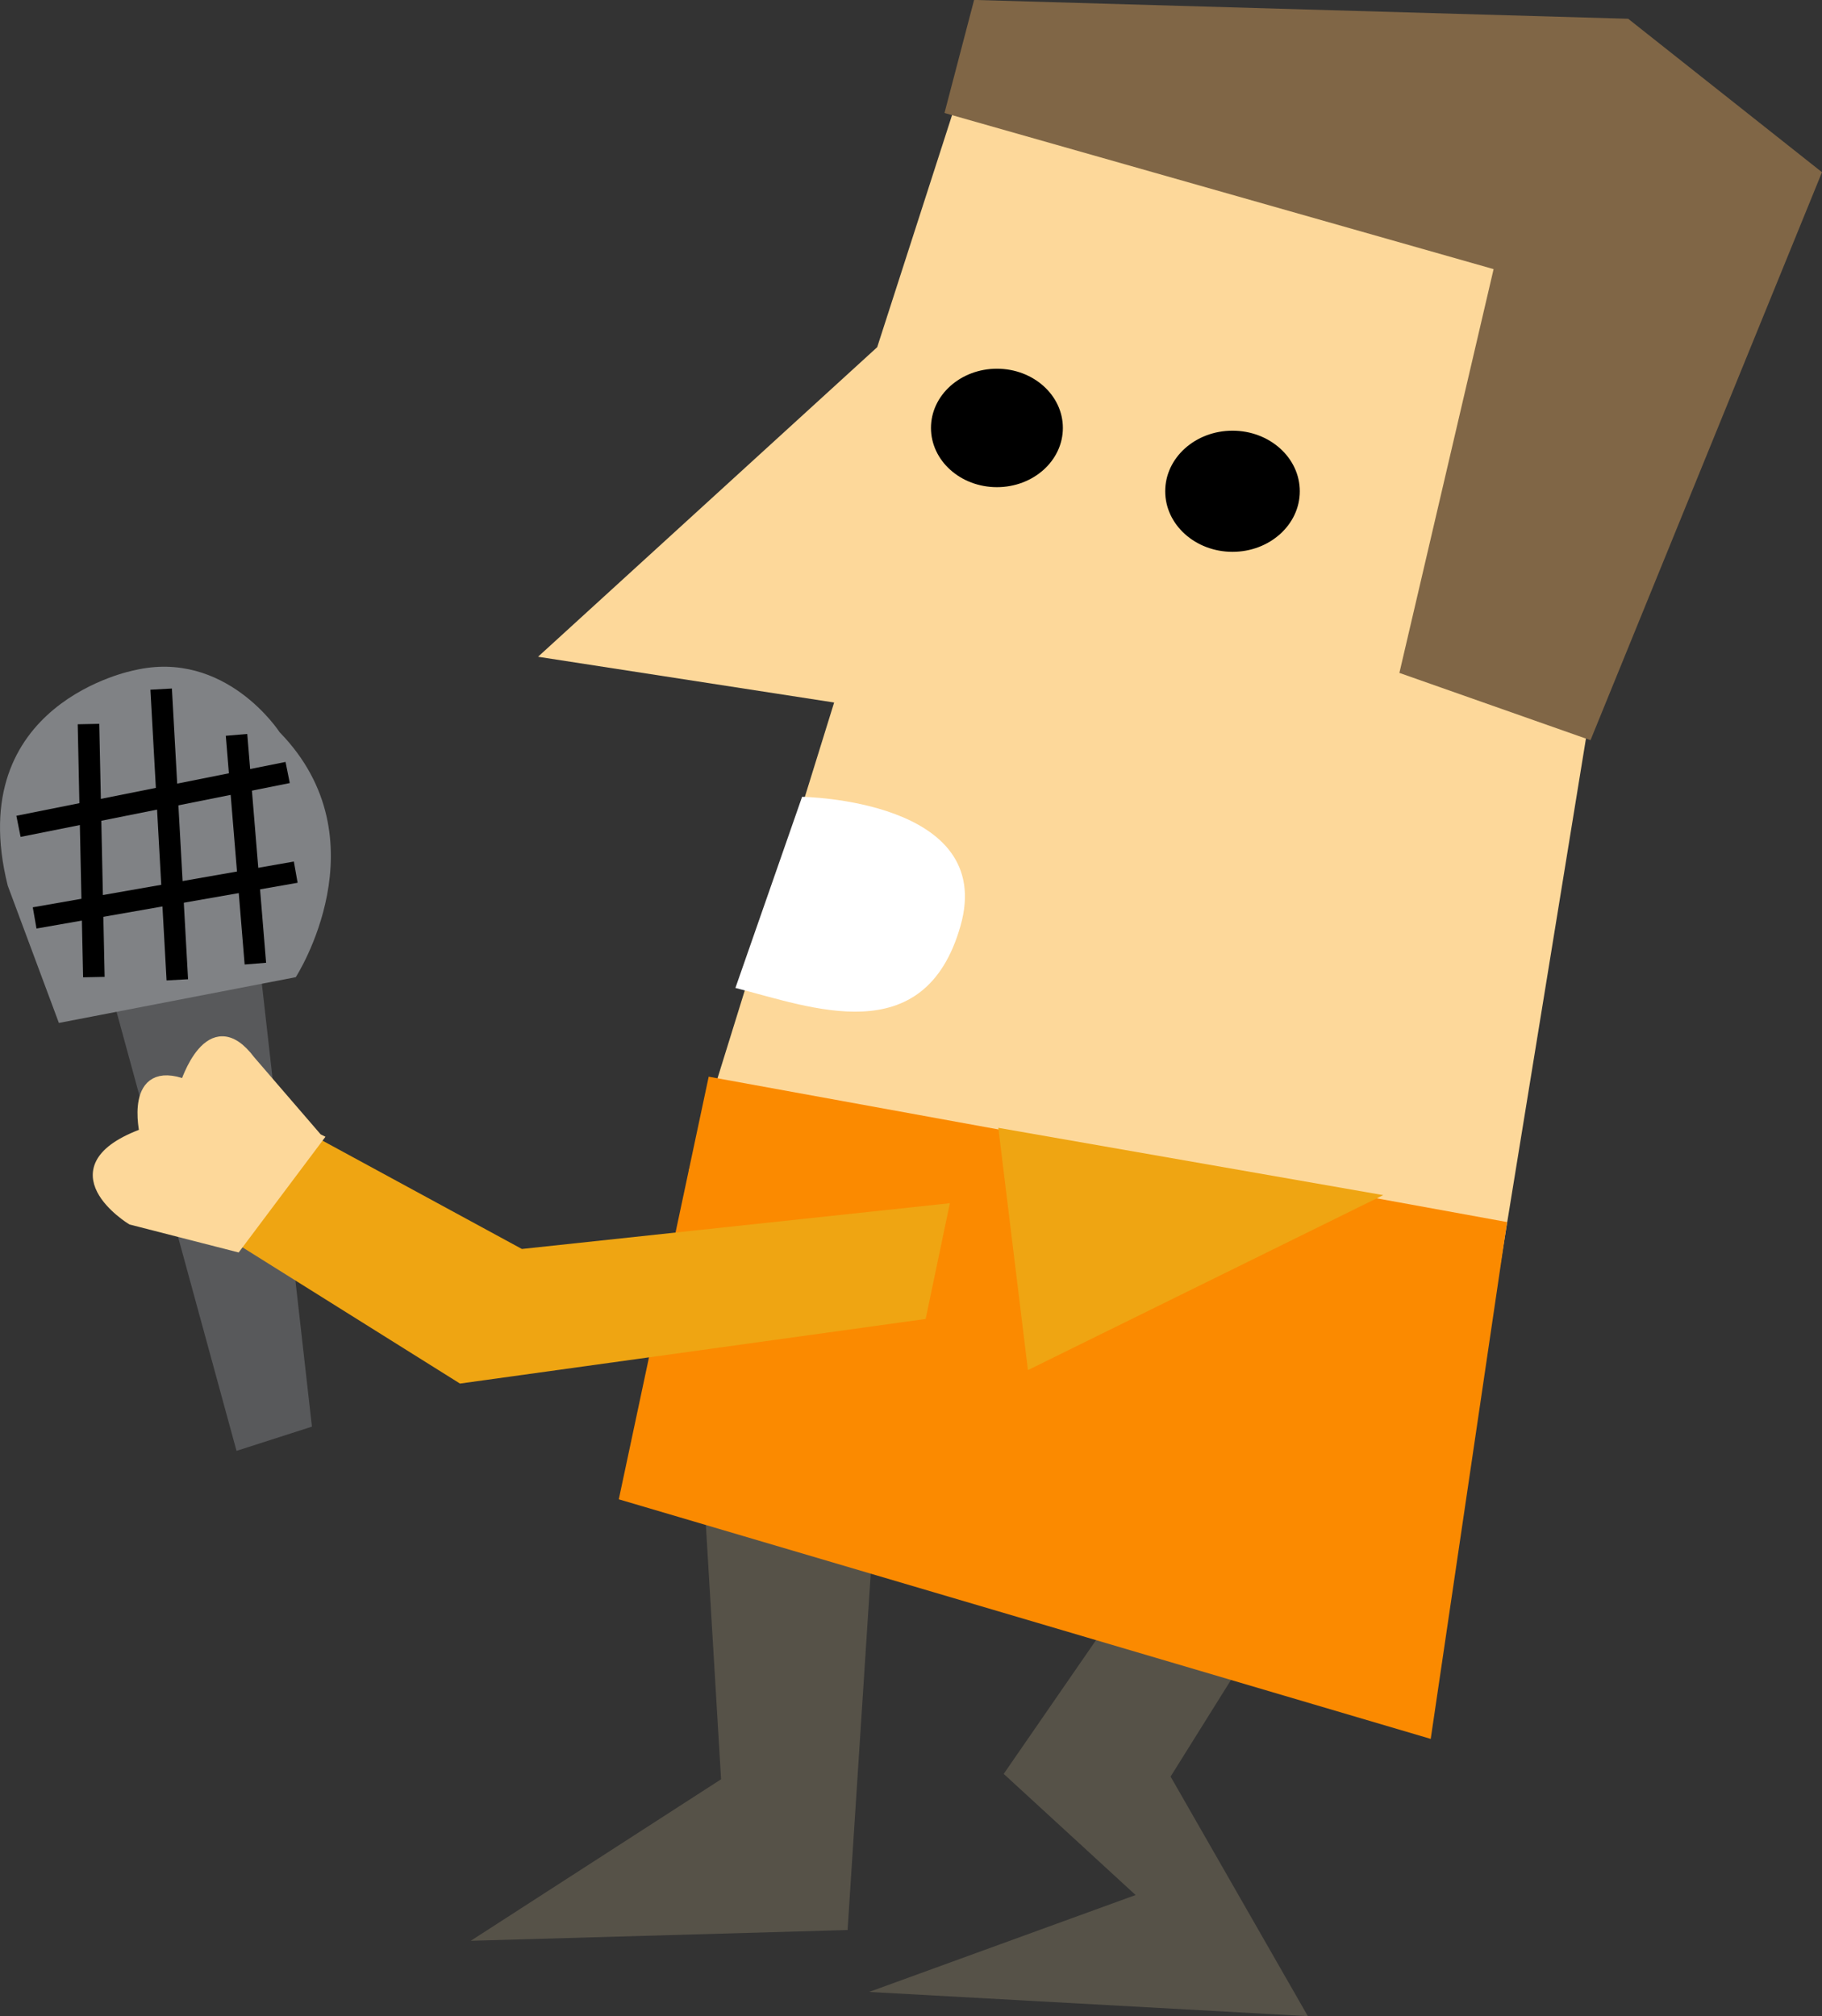
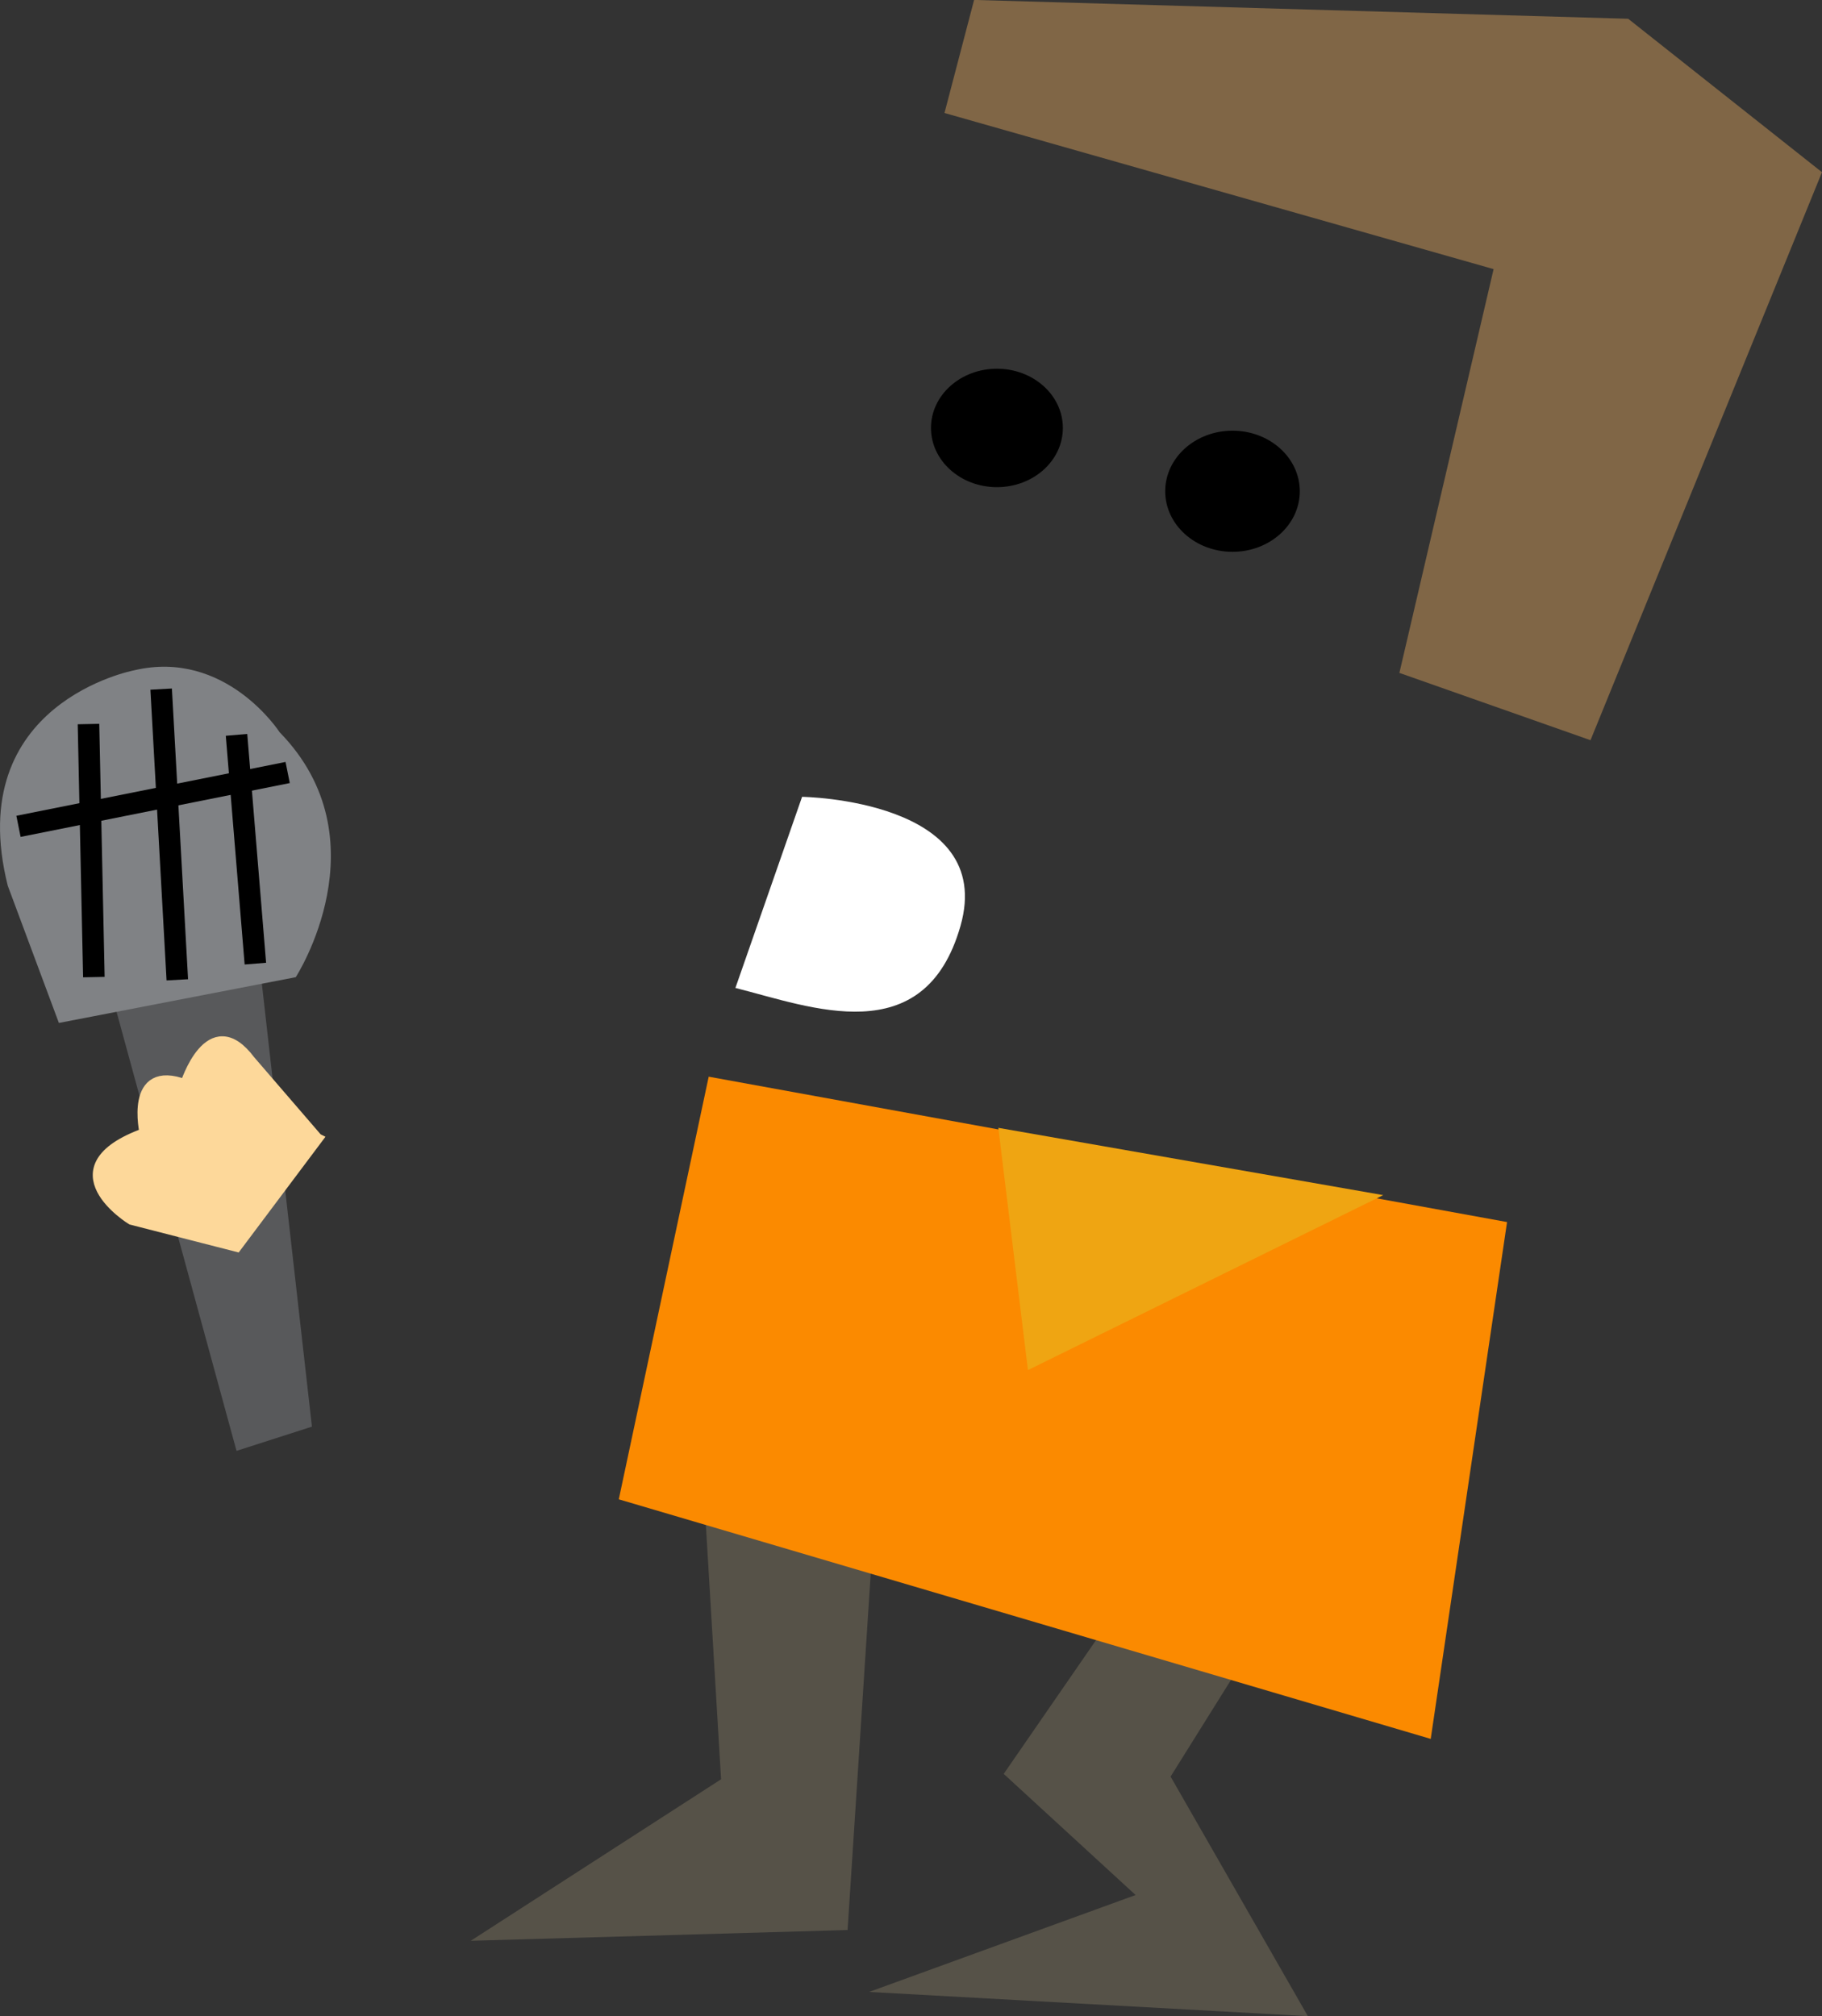
<svg xmlns="http://www.w3.org/2000/svg" id="svg3289" viewBox="0 0 426.95 472.44" version="1.1">
  <rect x="0" y="0" width="426.95" height="472.44" fill="#333333" stroke="none" />
  <g id="layer1" transform="translate(-148.43 -296.08)">
    <g id="g3434">
      <polygon id="polygon4578" points="151.54 284.29 154.04 245.79 138.04 241.04 139.79 270.29 116.54 285.29" fill="#565248" transform="matrix(2.523 0 0 2.523 -35.29 31.048)" />
      <polygon id="polygon4580" points="194.29 292.29 181.54 270.04 190.29 256.04 178.29 252.04 166.04 269.79 178.29 281.04 153.54 290.04" fill="#565248" transform="matrix(2.523 0 0 2.523 -35.29 31.048)" />
-       <polygon id="polygon4582" points="122.79 166.04 150.29 170.29 136.79 213.79 211.79 224.79 220.54 171.04 227.29 125.04 164.29 106.29 154.29 137.29" fill="#fdd89a" transform="matrix(2.523 0 0 2.523 -35.29 31.048)" />
      <polygon id="polygon4584" points="211.54 130.04 202.79 167.54 220.54 173.79 242.04 121.04 224.04 106.79 163.29 105.04 160.54 115.54" fill="#806646" transform="matrix(2.523 0 0 2.523 -35.29 31.048)" />
      <path id="path4586" fill="#fff" d="m320.76 527.57 15.623-44.784s45.577 0.631 37.112 30.277c-8.46 29.646-35.159 18.923-52.734 14.508z" />
      <polygon id="polygon4588" points="212.79 218.54 138.64 205.04 130.29 244.29 205.7 266.54" fill="#fb8a00" transform="matrix(2.523 0 0 2.523 -35.29 31.048)" />
      <polygon id="polygon4590" points="201.29 216.04 165.54 209.79 168.29 232.29" fill="#efa512" transform="matrix(2.523 0 0 2.523 -35.29 31.048)" />
      <polygon id="polygon4592" points="94.786 239.79 101.79 237.54 96.786 193.29 83.036 196.79" fill="#58595b" transform="matrix(2.523 0 0 2.523 -35.29 31.048)" />
      <ellipse id="ellipse4594" d="m 171.536,144.793 c 0,3.038 -2.742,5.5 -6.125,5.5 -3.383,0 -6.125,-2.462 -6.125,-5.5 0,-3.038 2.742,-5.5 6.125,-5.5 3.383,0 6.125,2.462 6.125,5.5 z" cx="165.41" cy="144.79" rx="6.125" transform="matrix(2.523 0 0 2.523 -35.29 31.048)" ry="5.5" />
      <ellipse id="ellipse4596" d="m 193.536,150.668 c 0,3.107 -2.798,5.625 -6.25,5.625 -3.452,0 -6.25,-2.518 -6.25,-5.625 0,-3.107 2.798,-5.625 6.25,-5.625 3.452,0 6.25,2.518 6.25,5.625 z" cx="187.29" cy="150.67" rx="6.25" transform="matrix(2.523 0 0 2.523 -35.29 31.048)" ry="5.625" />
      <path id="path4598" fill="#808285" d="m179.89 453.14s-40.369 7.569-29.646 50.461l11.985 32.169 55.507-10.723s20.815-32.169-3.785-57.4c0 0-12.615-19.554-34.061-14.508z" />
      <g id="g4600" transform="matrix(2.523 0 0 2.523 -35.29 31.048)">
        <polygon id="polygon4602" points="80.036 172.31 82.036 172.27 82.536 195.77 80.536 195.81" />
      </g>
      <g id="g4604" transform="matrix(2.523 0 0 2.523 -35.29 31.048)">
        <polygon id="polygon4606" points="86.788 169.1 88.784 168.99 90.284 195.99 88.288 196.1" />
      </g>
      <g id="g4608" transform="matrix(2.523 0 0 2.523 -35.29 31.048)">
        <polygon id="polygon4610" points="93.79 173.38 95.782 173.21 97.532 194.46 95.54 194.62" />
      </g>
      <g id="g4612" transform="matrix(2.523 0 0 2.523 -35.29 31.048)">
-         <polygon id="polygon4614" points="75.863 189.31 100.11 185.06 100.46 187.03 76.208 191.28" />
-       </g>
+         </g>
      <g id="g4616" transform="matrix(2.523 0 0 2.523 -35.29 31.048)">
        <polygon id="polygon4618" points="74.339 180.81 99.339 175.81 99.732 177.77 74.732 182.77" />
      </g>
-       <polygon id="polygon4620" points="92.786 219.29 101.04 210.04 121.29 221.04 161.04 216.79 158.79 227.54 115.54 233.54" fill="#efa512" transform="matrix(2.523 0 0 2.523 -35.29 31.048)" />
      <path id="path4622" d="m222.78 562.89-18.923 25.231-24.6-6.308s-19.554-11.985 3.154-20.184c0 0-3.785-16.4 9.461-11.354 0 0 5.677-18.292 15.138-5.677l15.769 18.292z" stroke="#fdd89a" stroke-width="2.523" fill="#fdd89a" />
    </g>
  </g>
</svg>